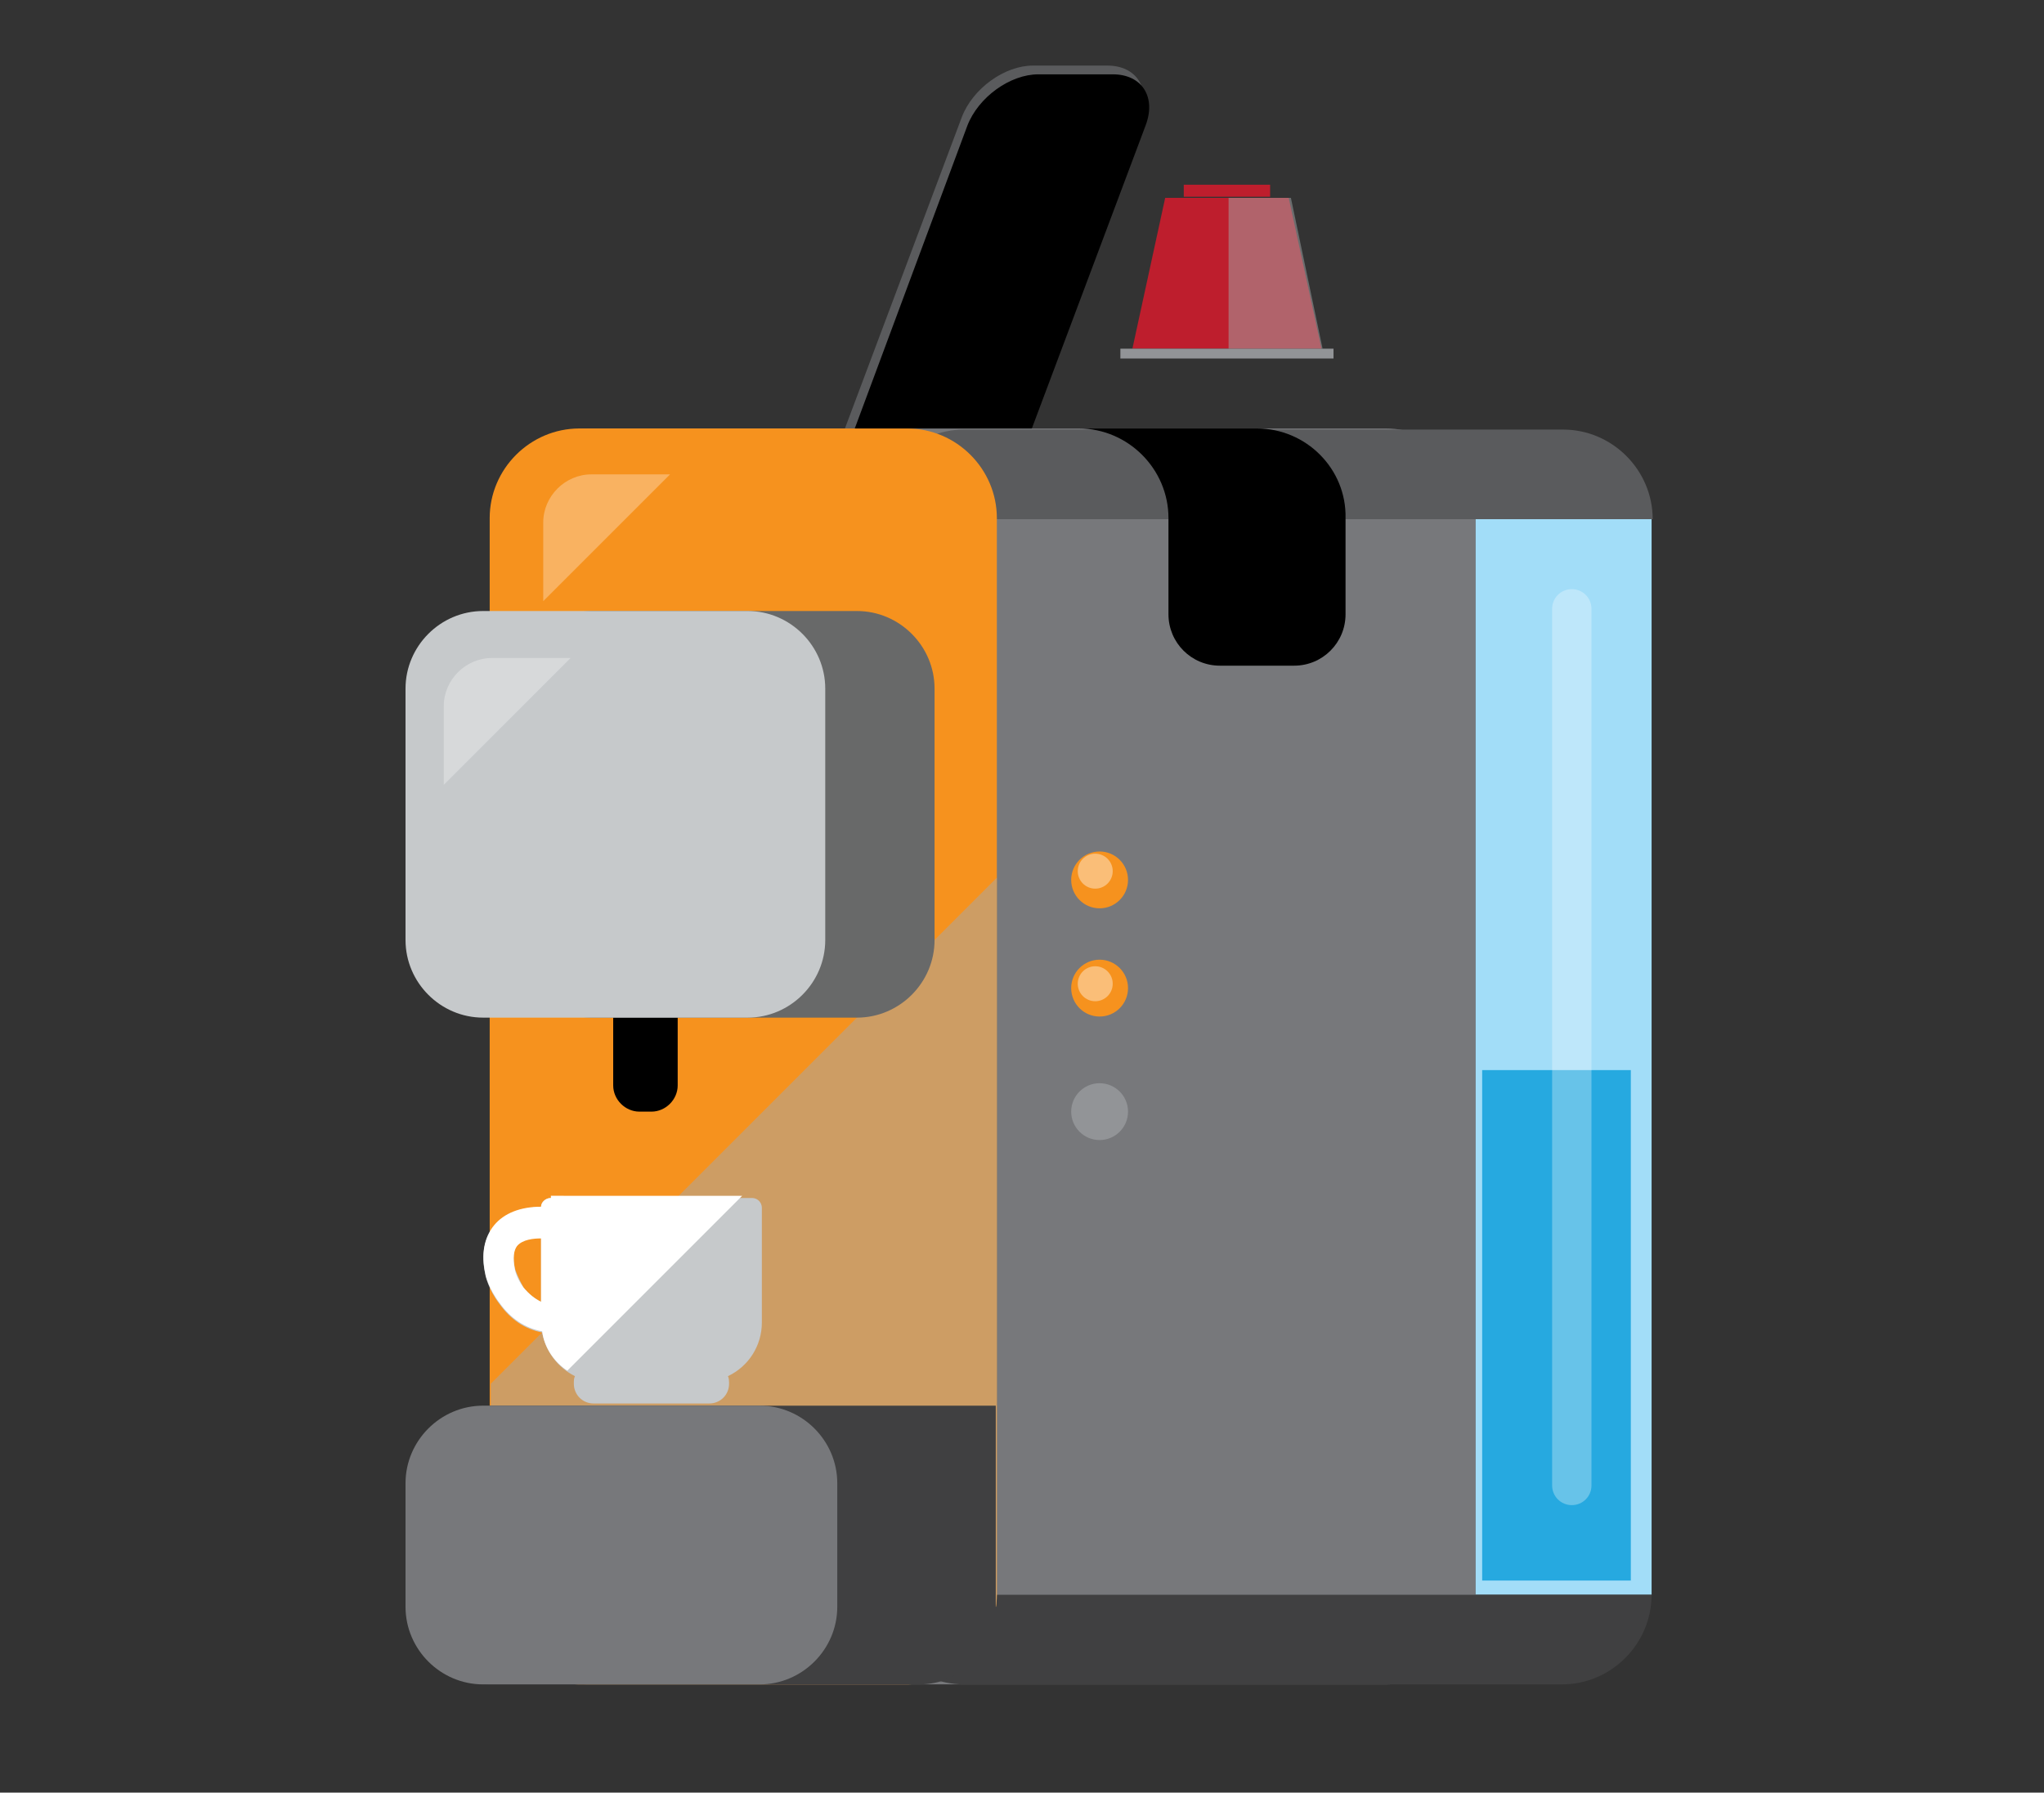
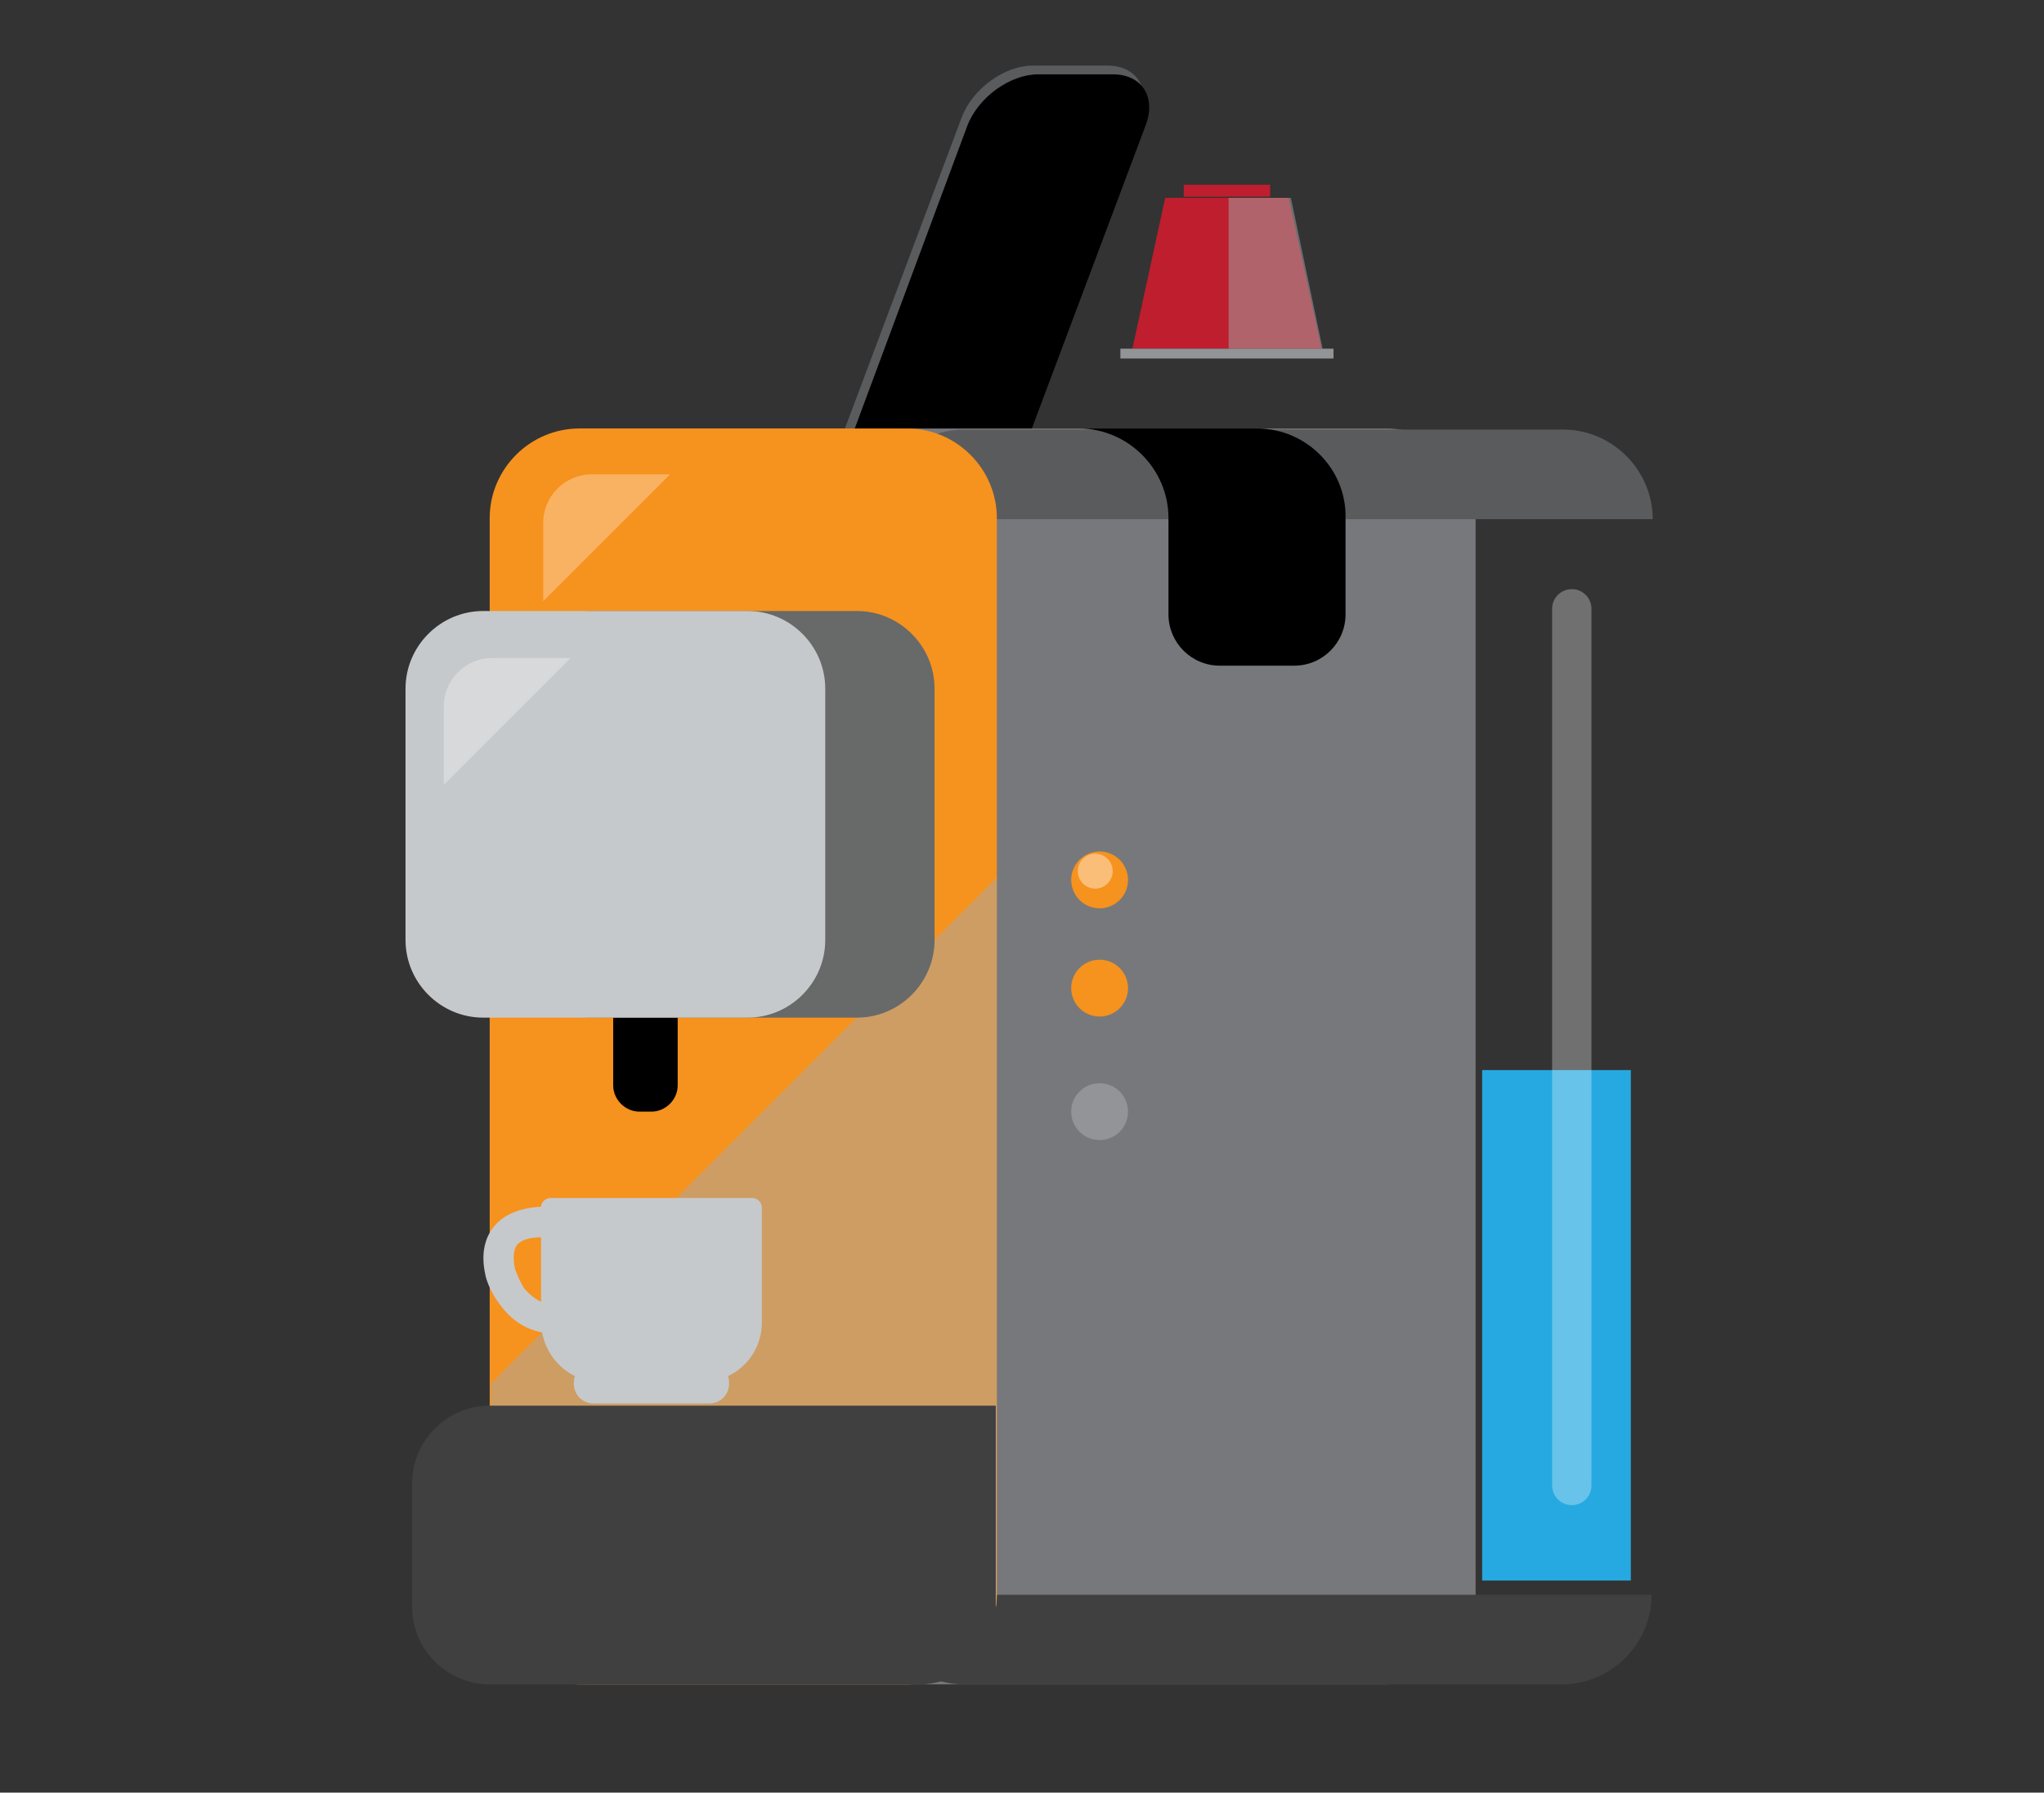
<svg xmlns="http://www.w3.org/2000/svg" version="1.1" id="Layer_1" x="0px" y="0px" viewBox="0 0 187 164" style="enable-background:new 0 0 187 164;" xml:space="preserve">
  <rect x="0" y="0" width="187" height="164" fill="#333333" stroke="none" />
  <style type="text/css">
	.st0{fill:#5A5B5D;}
	.st1{fill:#77787B;}
	.st2{fill:#A2DDF8;}
	.st3{fill:#404041;}
	.st4{fill:#F6921E;}
	.st5{fill:#929497;}
	.st6{fill:#26A9E0;}
	.st7{fill:#BE1E2D;}
	.st8{opacity:0.5;fill:#A4A8AA;}
	.st9{fill:#686969;}
	.st10{fill:#C6C9CB;}
	.st11{opacity:0.3;fill:#FFFFFF;}
	.st12{opacity:0.3;}
	.st13{fill:#FFFFFF;}
	.st14{opacity:0.4;fill:#FFFFFF;}
</style>
  <g>
    <path class="st0" d="M93.5,39.2l10.8-28.5c1-2.6-0.3-4.7-3-4.7h-6.8C91.9,6,89,8.1,88,10.7L77.3,39.2H93.5z" />
    <polygon class="st0" points="103.7,11.1 88.7,11.1 78.2,39.2 93.1,39.2  " />
    <g>
      <path class="st1" d="M135,145.9c0,4.5-3.7,8.2-8.2,8.2h-73c-4.5,0-8.2-3.7-8.2-8.2V47.4c0-4.5,3.7-8.2,8.2-8.2h73    c4.5,0,8.2,3.7,8.2,8.2V145.9z" />
      <g>
-         <polyline class="st2" points="135,47.4 135,145.9 151.1,145.9 151.1,47.4    " />
-       </g>
+         </g>
      <path class="st3" d="M151.1,145.9c0,4.5-3.7,8.2-8.2,8.2H88.2c-4.5,0-8.2-3.7-8.2-8.2H151.1z" />
      <path class="st0" d="M80,47.5c0-4.5,3.7-8.2,8.2-8.2h54.8c4.5,0,8.2,3.7,8.2,8.2H80z" />
      <path class="st4" d="M91.2,145.9c0,4.5-3.7,8.2-8.2,8.2H53c-4.5,0-8.2-3.7-8.2-8.2V47.4c0-4.5,3.7-8.2,8.2-8.2h30    c4.5,0,8.2,3.7,8.2,8.2V145.9z" />
      <path d="M62,99.3c0,1.3-1.1,2.4-2.4,2.4h-1.1c-1.3,0-2.4-1.1-2.4-2.4v-8.2c0-1.3,1.1-2.4,2.4-2.4h1.1c1.3,0,2.4,1.1,2.4,2.4V99.3z    " />
      <path d="M115,39.2H98.7c4.5,0,8.2,3.7,8.2,8.2v3.9v3.8v1.1c0,2.6,2.1,4.7,4.7,4.7h6.8c2.6,0,4.7-2.1,4.7-4.7v-1.1v-3.8v-3.9    C123.2,42.9,119.5,39.2,115,39.2z" />
      <circle class="st4" cx="100.6" cy="80.5" r="2.6" />
      <circle class="st4" cx="100.6" cy="90.4" r="2.6" />
      <circle class="st5" cx="100.6" cy="101.7" r="2.6" />
      <rect x="135.6" y="97.9" class="st6" width="13.6" height="46.7" />
      <polygon class="st7" points="120.9,31.9 103.6,31.9 106.6,18.1 117.9,18.1   " />
      <polygon class="st8" points="121,31.9 112.4,31.9 112.4,18.1 118.1,18.1   " />
      <rect x="102.5" y="31.9" class="st5" width="19.5" height="0.9" />
      <rect x="108.3" y="16.9" class="st7" width="7.9" height="1.1" />
      <path class="st8" d="M53,154.1h30c4.5,0,8.2-3.7,8.2-8.2V80.3l-46.3,46.3v19.3C44.8,150.4,48.5,154.1,53,154.1z" />
      <path class="st9" d="M85.5,86c0,3.9-3.2,7.1-7.1,7.1H54.2c-3.9,0-7.1-3.2-7.1-7.1v-23c0-3.9,3.2-7.1,7.1-7.1h24.2    c3.9,0,7.1,3.2,7.1,7.1V86z" />
      <path class="st10" d="M75.5,86c0,3.9-3.2,7.1-7.1,7.1H44.2c-3.9,0-7.1-3.2-7.1-7.1v-23c0-3.9,3.2-7.1,7.1-7.1h24.2    c3.9,0,7.1,3.2,7.1,7.1V86z" />
      <path class="st3" d="M91.2,147c0,3.9-3.2,7.1-7.1,7.1H44.8c-3.9,0-7.1-3.2-7.1-7.1v-11.3c0-3.9,3.2-7.1,7.1-7.1h46.3    c0,0,0,1.4,0,7.1V147z" />
-       <path class="st1" d="M76.6,147c0,3.9-3.2,7.1-7.1,7.1H44.2c-3.9,0-7.1-3.2-7.1-7.1v-11.3c0-3.9,3.2-7.1,7.1-7.1h25.3    c3.9,0,7.1,3.2,7.1,7.1V147z" />
      <path class="st11" d="M145.6,135.9c0,1-0.8,1.8-1.8,1.8l0,0c-1,0-1.8-0.8-1.8-1.8V55.7c0-1,0.8-1.8,1.8-1.8l0,0    c1,0,1.8,0.8,1.8,1.8V135.9z" />
      <g class="st12">
        <path class="st13" d="M54.1,43.4c-2.4,0-4.4,2-4.4,4.4V55l11.6-11.6H54.1z" />
      </g>
      <g class="st12">
        <path class="st13" d="M45,60.2c-2.4,0-4.4,2-4.4,4.4v7.2l11.6-11.6H45z" />
      </g>
      <path id="XMLID_85_" class="st10" d="M45.2,112.2c-0.9,1.1-1.2,2.6-0.8,4.4l0,0c0,0.1,0.3,1.4,1.3,2.7c1,1.4,2.3,2.3,3.9,2.6    c0.3,1.7,1.4,3.2,3,4c-0.1,0.2-0.1,0.4-0.1,0.7c0,1,0.8,1.8,1.8,1.8h10.6c1,0,1.8-0.8,1.8-1.8c0-0.2,0-0.5-0.1-0.7    c1.9-0.9,3.1-2.8,3.1-4.9v-10.5c0-0.5-0.4-0.9-0.9-0.9H50.4c-0.5,0-0.9,0.4-0.9,0.8C47.6,110.5,46.1,111.1,45.2,112.2L45.2,112.2z     M47.1,116c-0.2-1-0.1-1.7,0.2-2.1c0.5-0.6,1.5-0.7,2.2-0.7v5.9c-0.6-0.3-1.1-0.7-1.6-1.3C47.4,116.9,47.1,116.1,47.1,116    L47.1,116z M47.1,116" />
      <g>
-         <path class="st13" d="M50.4,109.6c-0.5,0-0.9,0.4-0.9,0.8c-1.9,0-3.4,0.6-4.3,1.7c-0.9,1.1-1.2,2.6-0.8,4.4l0,0     c0,0.1,0.3,1.4,1.3,2.7c1,1.4,2.3,2.3,3.9,2.6c0.2,1.5,1.1,2.8,2.3,3.6l16-16H50.4z M49.5,119.1c-0.6-0.3-1.1-0.7-1.6-1.3     c-0.6-0.8-0.8-1.6-0.8-1.7c-0.2-1-0.1-1.7,0.2-2.1c0.5-0.6,1.5-0.7,2.2-0.7V119.1z" />
-       </g>
+         </g>
      <circle class="st14" cx="100.2" cy="79.7" r="1.6" />
-       <circle class="st14" cx="100.2" cy="90" r="1.6" />
    </g>
    <path d="M94.4,39.2l10.4-27.7c1-2.6-0.3-4.7-3-4.7h-6.8c-2.6,0-5.5,2.1-6.5,4.7L78.2,39.2H94.4z" />
  </g>
</svg>